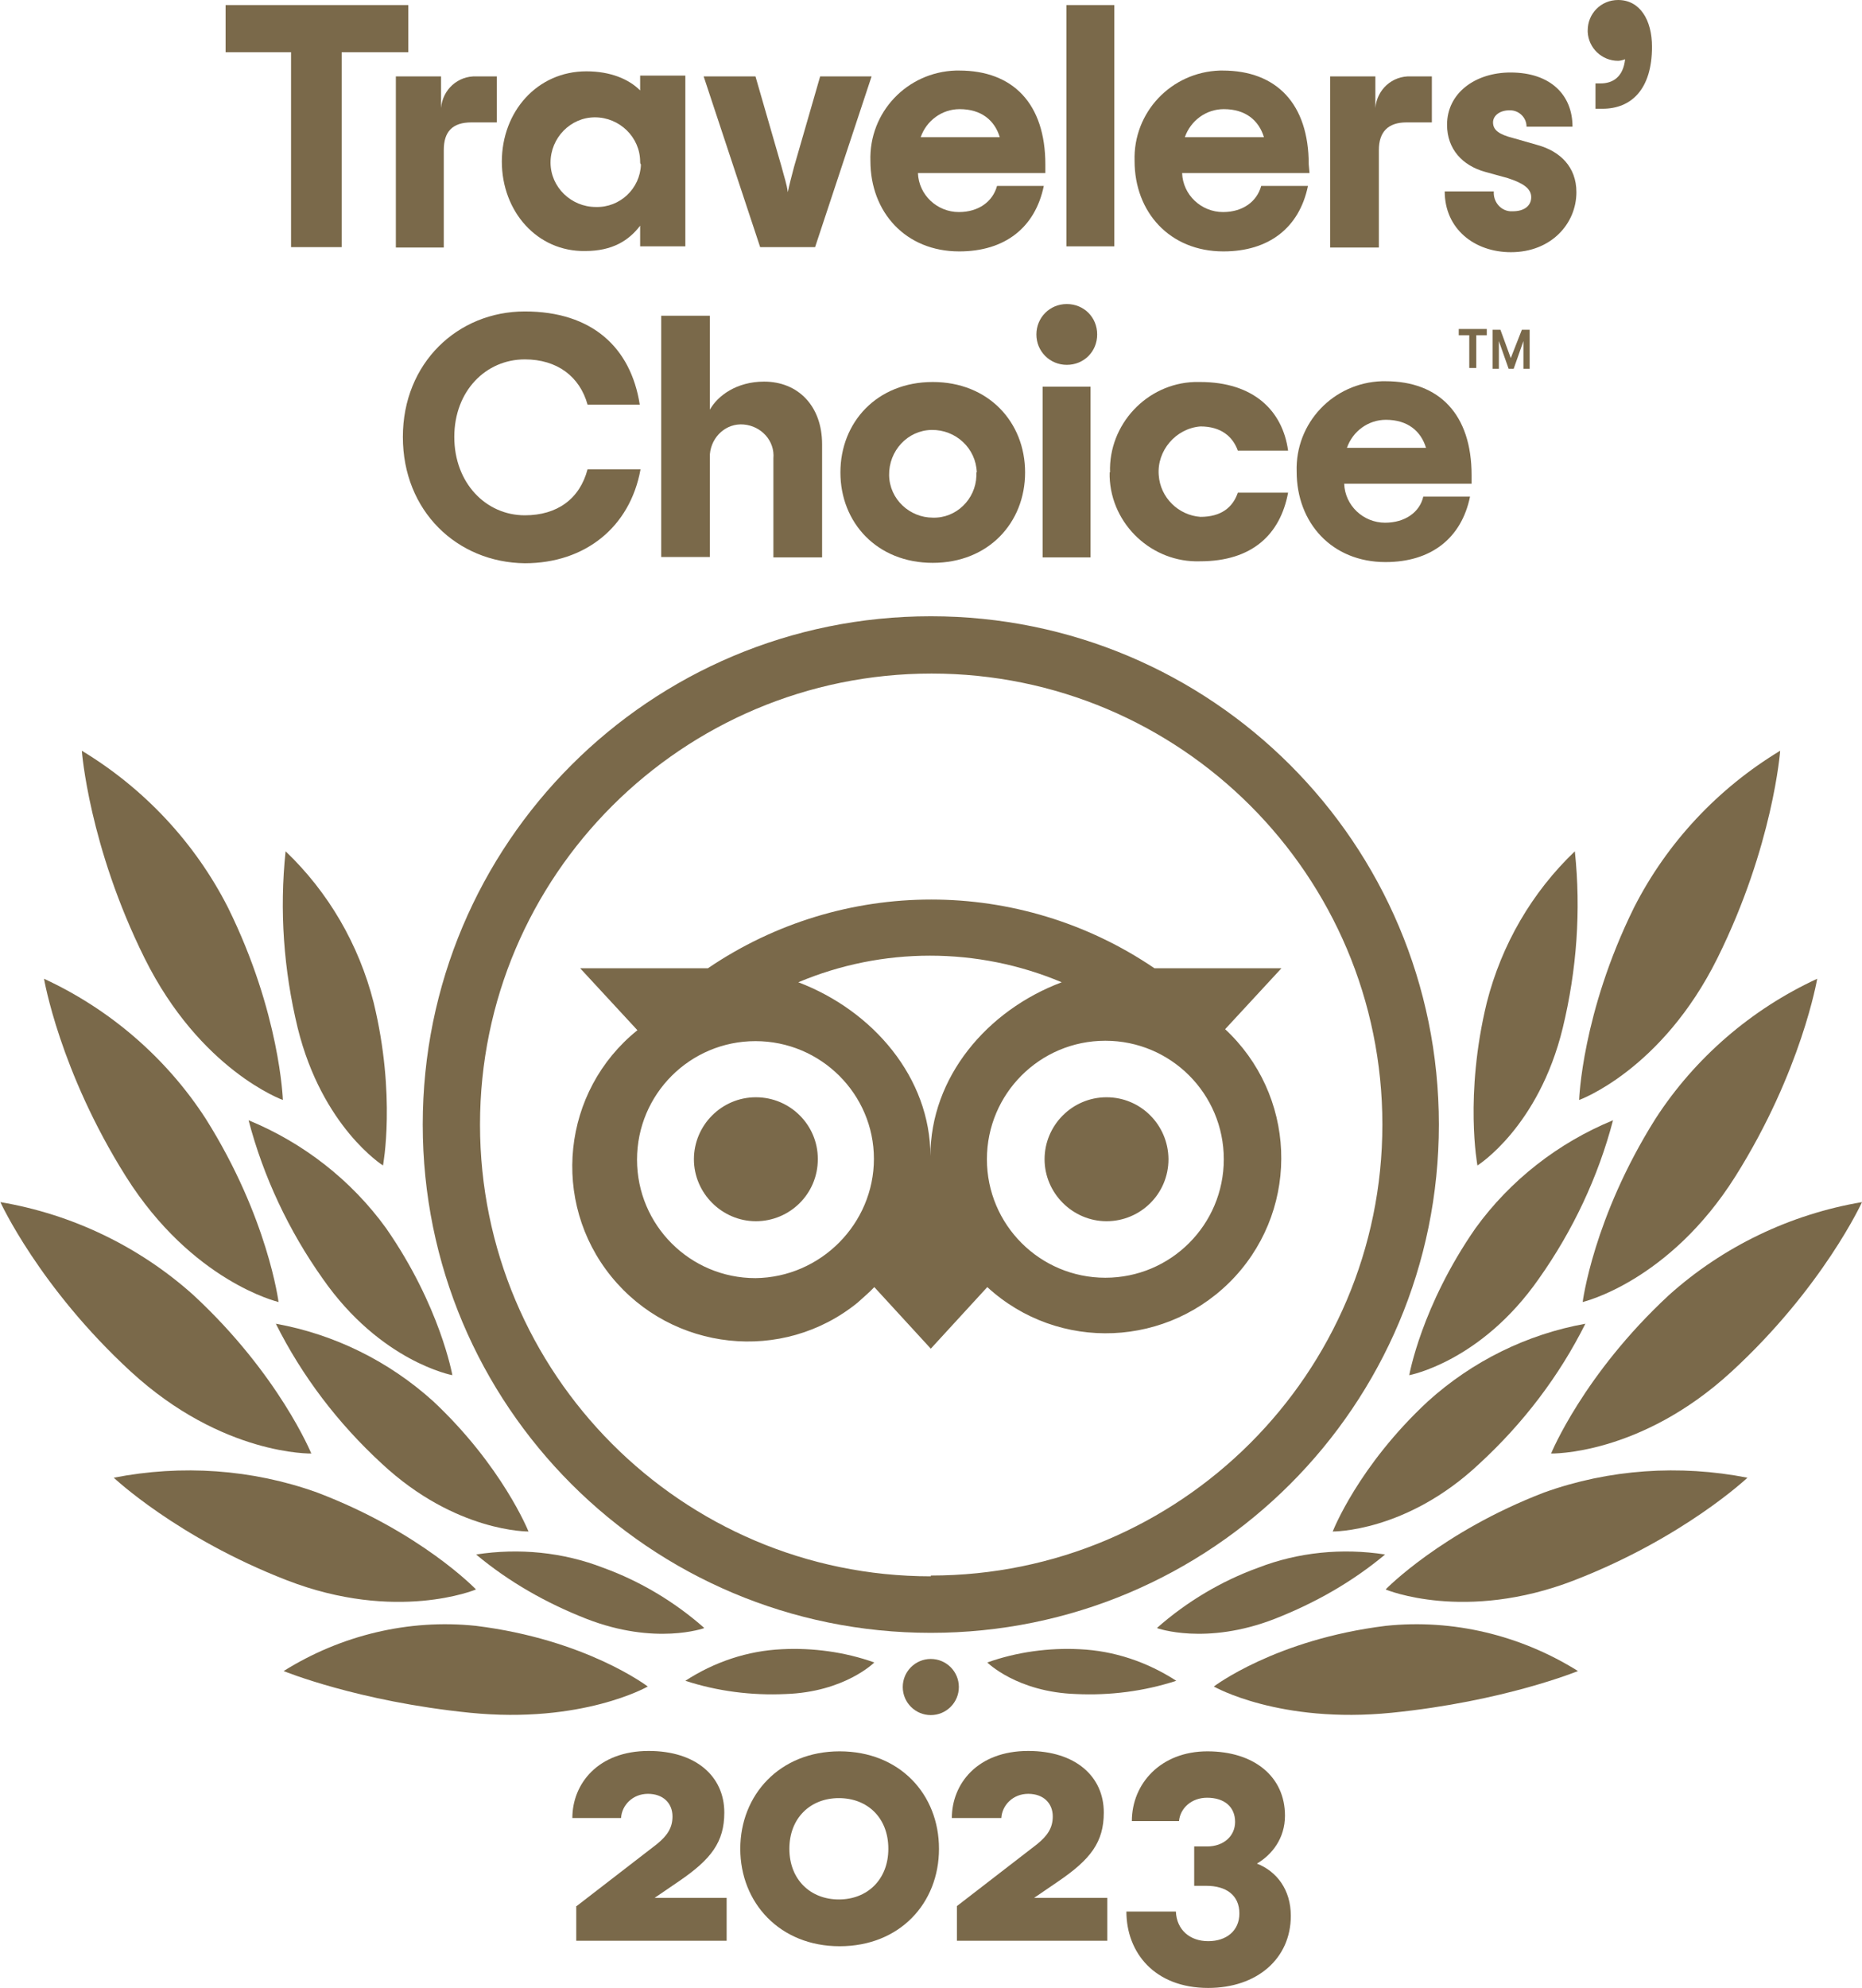
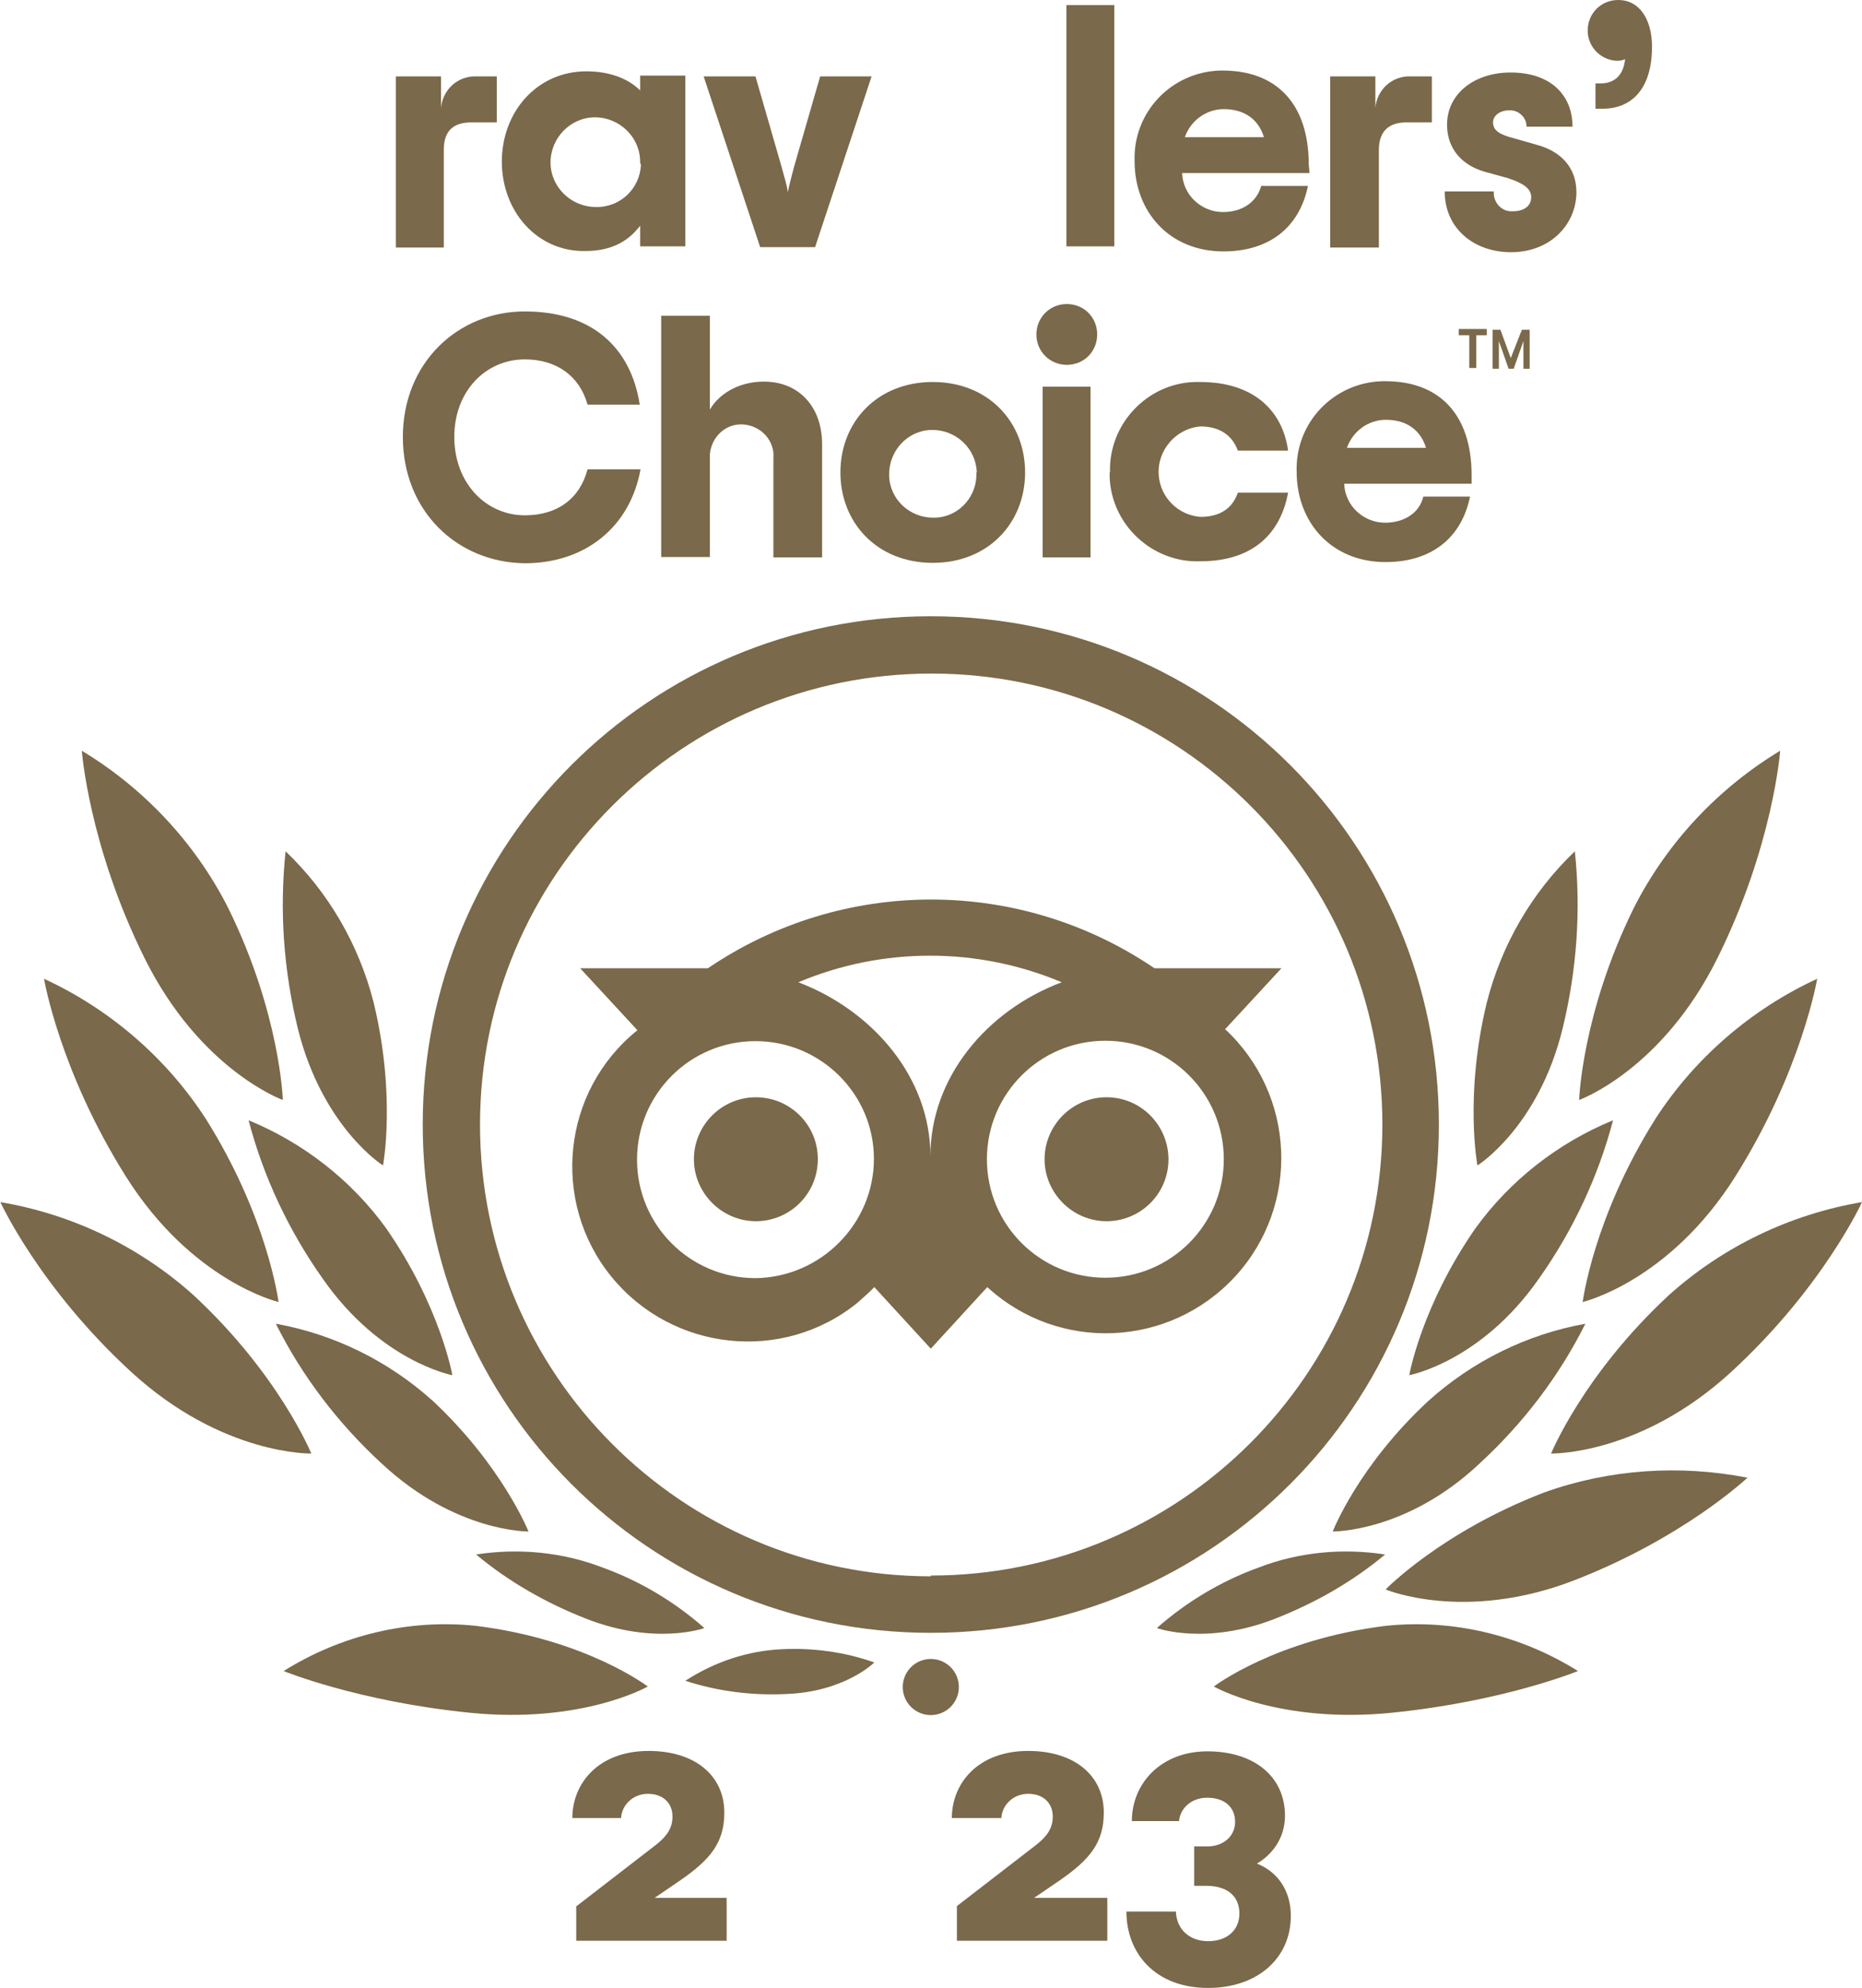
<svg xmlns="http://www.w3.org/2000/svg" id="Layer_1" data-name="Layer 1" width="47.79" height="51" viewBox="0 0 47.79 51">
  <defs>
    <style>
      .cls-1 {
        fill: #7a694a;
      }
    </style>
  </defs>
  <circle class="cls-1" cx="23.89" cy="43.28" r=".72" />
  <path class="cls-1" d="m23.89,15.81c-7.21,0-13.04,5.83-13.04,13.04s5.83,13.04,13.04,13.04,13.04-5.83,13.04-13.04-5.83-13.04-13.04-13.04Zm0,24.63c-6.39,0-11.57-5.2-11.57-11.59s5.2-11.57,11.59-11.57,11.57,5.18,11.57,11.57-5.2,11.57-11.59,11.57h0v.02Zm-2.9-10.7c0,.89-.72,1.59-1.59,1.59s-1.59-.72-1.59-1.59.71-1.59,1.59-1.59,1.59.71,1.59,1.58v.02Zm9,0c0,.89-.72,1.59-1.59,1.59s-1.59-.72-1.59-1.59.71-1.59,1.59-1.59,1.58.71,1.59,1.58v.02Zm1.43-3.31l1.47-1.59h-3.26c-3.46-2.35-8-2.35-11.46,0h-3.28l1.47,1.59c-1.94,1.56-2.23,4.4-.67,6.32s4.4,2.23,6.32.67c.14-.13.29-.25.43-.4l1.45,1.58,1.45-1.58c1.83,1.68,4.67,1.56,6.36-.27,1.68-1.83,1.56-4.67-.27-6.36h0v.04Zm-12.03,6.36c-1.68,0-3.04-1.36-3.04-3.04s1.36-3.04,3.04-3.04,3.04,1.36,3.04,3.02-1.36,3.04-3.04,3.06v-.02.02Zm4.49-3.13c0-2.01-1.47-3.73-3.39-4.46,2.16-.91,4.6-.91,6.76,0-1.92.72-3.37,2.44-3.37,4.46Zm4.49,3.12c-1.68,0-3.04-1.36-3.04-3.04s1.36-3.04,3.04-3.04,3.04,1.36,3.04,3.04h0c0,1.68-1.36,3.04-3.04,3.04h0Z" />
  <path class="cls-1" d="m16.63,43.27s-1.58-1.21-4.42-1.56c-1.72-.18-3.46.24-4.93,1.16,0,0,1.9.78,4.78,1.07,2.88.29,4.56-.67,4.56-.67Z" />
-   <path class="cls-1" d="m12.21,40.77s-1.41-1.47-4.07-2.48c-1.67-.6-3.48-.72-5.22-.38,0,0,1.63,1.54,4.44,2.63s4.85.24,4.85.24Z" />
  <path class="cls-1" d="m7.99,37.29s-.83-2.03-3.02-4.06c-1.39-1.25-3.12-2.08-4.96-2.39,0,0,1,2.19,3.35,4.35s4.64,2.1,4.64,2.1Z" />
  <path class="cls-1" d="m7.15,33.41s-.27-2.17-1.87-4.71c-1.01-1.56-2.46-2.81-4.15-3.59,0,0,.4,2.37,2.1,5.07,1.7,2.7,3.91,3.22,3.91,3.22Z" />
  <path class="cls-1" d="m7.26,28.22s-.07-2.23-1.41-4.94c-.85-1.67-2.16-3.06-3.75-4.02,0,0,.18,2.44,1.61,5.32,1.43,2.88,3.55,3.64,3.55,3.64Z" />
  <path class="cls-1" d="m13.56,39.28s-.67-1.67-2.44-3.33c-1.14-1.03-2.54-1.72-4.04-1.99.67,1.34,1.59,2.55,2.72,3.59,1.9,1.77,3.77,1.74,3.77,1.74Z" />
  <path class="cls-1" d="m18.07,41.76c-.76-.67-1.65-1.2-2.59-1.54-1.03-.4-2.16-.51-3.26-.34.85.71,1.81,1.25,2.83,1.65,1.77.69,3.02.24,3.02.24Z" />
  <path class="cls-1" d="m22.44,42.65c-.76-.27-1.58-.38-2.37-.34-.89.04-1.74.33-2.48.81.83.27,1.7.38,2.57.34,1.52-.05,2.28-.81,2.28-.81Z" />
  <path class="cls-1" d="m11.61,35.28s-.31-1.77-1.7-3.77c-.89-1.23-2.12-2.19-3.53-2.77.38,1.45,1.03,2.83,1.9,4.06,1.49,2.14,3.33,2.48,3.33,2.48Z" />
  <path class="cls-1" d="m9.83,29.9s.34-1.79-.24-4.18c-.38-1.49-1.16-2.83-2.26-3.88-.16,1.52-.05,3.04.31,4.53.63,2.55,2.19,3.53,2.19,3.53Z" />
  <path class="cls-1" d="m31.15,43.27s1.58-1.21,4.42-1.56c1.72-.18,3.46.24,4.93,1.16,0,0-1.9.78-4.78,1.07-2.88.29-4.56-.67-4.56-.67Z" />
  <path class="cls-1" d="m35.57,40.77s1.43-1.47,4.06-2.48c1.67-.6,3.48-.72,5.22-.38,0,0-1.63,1.54-4.44,2.63s-4.84.24-4.84.24Z" />
  <path class="cls-1" d="m39.81,37.29s.83-2.03,3.02-4.06c1.39-1.25,3.12-2.08,4.96-2.39,0,0-1,2.19-3.35,4.35s-4.64,2.1-4.64,2.1Z" />
  <path class="cls-1" d="m40.62,33.41s.27-2.17,1.87-4.71c1.01-1.56,2.46-2.81,4.15-3.59,0,0-.4,2.37-2.1,5.07s-3.91,3.22-3.91,3.22Z" />
  <path class="cls-1" d="m40.53,28.22s.07-2.23,1.41-4.94c.85-1.67,2.16-3.06,3.75-4.02,0,0-.18,2.44-1.61,5.32s-3.55,3.64-3.55,3.64Z" />
  <path class="cls-1" d="m34.21,39.28s.65-1.67,2.44-3.33c1.14-1.03,2.54-1.72,4.04-1.99-.67,1.34-1.59,2.55-2.72,3.59-1.88,1.77-3.77,1.74-3.77,1.74Z" />
  <path class="cls-1" d="m29.7,41.76c.76-.67,1.65-1.2,2.59-1.54,1.03-.4,2.16-.51,3.26-.34-.85.71-1.81,1.25-2.83,1.65-1.77.69-3.02.24-3.02.24Z" />
-   <path class="cls-1" d="m25.34,42.65c.76-.27,1.58-.38,2.37-.34.89.04,1.74.33,2.48.81-.83.27-1.7.38-2.57.34-1.52-.05-2.28-.81-2.28-.81Z" />
+   <path class="cls-1" d="m25.34,42.65Z" />
  <path class="cls-1" d="m36.17,35.28s.31-1.77,1.7-3.77c.89-1.23,2.12-2.19,3.53-2.77-.38,1.45-1.03,2.83-1.9,4.06-1.49,2.14-3.33,2.48-3.33,2.48Z" />
  <path class="cls-1" d="m37.92,29.9s-.34-1.79.24-4.18c.38-1.49,1.16-2.83,2.26-3.88.16,1.52.05,3.04-.31,4.53-.62,2.55-2.19,3.53-2.19,3.53Z" />
-   <path class="cls-1" d="m10.45,1.34h-1.68v5h-1.3V1.34h-1.68V.13h4.69v1.21h-.02Z" />
  <path class="cls-1" d="m12.75,1.96v1.18h-.65c-.49,0-.71.24-.71.71v2.5h-1.23V1.96h1.16v.81c.04-.47.43-.83.91-.81h.53Z" />
  <path class="cls-1" d="m12.88,4.15c0-1.29.91-2.32,2.17-2.32.62,0,1.09.2,1.38.49v-.38h1.16v4.38h-1.16v-.53c-.29.38-.71.65-1.41.65-1.23.02-2.14-1.01-2.14-2.3Zm3.55,0c0-.63-.53-1.14-1.16-1.14s-1.14.53-1.14,1.16.53,1.14,1.16,1.14c.62.02,1.14-.47,1.16-1.09-.02-.02-.02-.05-.02-.07Z" />
  <path class="cls-1" d="m18.07,1.96h1.32l.67,2.32c.07.27.13.43.16.65.04-.2.09-.38.16-.65l.67-2.32h1.32l-1.45,4.38h-1.41l-1.45-4.38Z" />
-   <path class="cls-1" d="m26.82,4.44h-3.26c.02.56.49,1,1.05,1,.51,0,.87-.27.98-.67h1.2c-.22,1.07-1,1.68-2.17,1.68-1.38,0-2.28-1.01-2.28-2.32-.04-1.25.94-2.28,2.19-2.32h.09c1.38,0,2.21.85,2.21,2.41v.22Zm-3.19-.92h2.03c-.13-.43-.47-.72-1.03-.72-.45,0-.85.29-1,.72Z" />
  <path class="cls-1" d="m27.37.13h1.23v6.19h-1.23V.13Z" />
  <path class="cls-1" d="m33.6,4.44h-3.26c.02.56.49,1,1.05,1,.51,0,.87-.27.98-.67h1.2c-.22,1.07-1,1.68-2.17,1.68-1.38,0-2.28-1.01-2.28-2.32-.04-1.25.94-2.28,2.19-2.32h.07c1.38,0,2.21.85,2.21,2.41l.02.22Zm-3.19-.92h2.03c-.13-.43-.47-.72-1.03-.72-.45,0-.85.29-1,.72Z" />
  <path class="cls-1" d="m36.75,1.96v1.18h-.65c-.47,0-.71.24-.71.71v2.5h-1.25V1.96h1.16v.81c.04-.47.43-.83.91-.81h.54Z" />
  <path class="cls-1" d="m37.09,4.91h1.25c-.02.25.16.49.42.51h.07c.29,0,.47-.14.47-.36s-.2-.36-.6-.49l-.58-.16c-.58-.16-.98-.58-.98-1.21,0-.81.72-1.34,1.63-1.34,1.03,0,1.59.58,1.59,1.39h-1.18c0-.24-.2-.42-.42-.42h-.02c-.25,0-.42.14-.42.31,0,.2.16.31.51.4l.63.18c.58.16,1,.56,1,1.21,0,.81-.65,1.54-1.68,1.54-.94,0-1.7-.6-1.7-1.56Z" />
  <path class="cls-1" d="m40.97,2.14h.11c.31,0,.58-.16.63-.62-.05.02-.13.04-.18.04-.42,0-.76-.33-.78-.74v-.04c0-.43.34-.78.78-.78h0c.56,0,.87.51.87,1.2,0,1.09-.53,1.59-1.27,1.59h-.18v-.65h.02Z" />
  <path class="cls-1" d="m10.34,11.21c0-1.9,1.41-3.22,3.13-3.22s2.72.92,2.95,2.39h-1.34c-.2-.72-.78-1.16-1.61-1.16-1,0-1.81.81-1.81,1.99s.81,2.01,1.81,2.01c.83,0,1.41-.42,1.61-1.18h1.36c-.27,1.49-1.43,2.41-2.97,2.41-1.74-.02-3.13-1.34-3.13-3.24Z" />
  <path class="cls-1" d="m16.97,8.1h1.25v2.41c.2-.36.69-.72,1.39-.72.87,0,1.49.62,1.49,1.61v2.9h-1.25v-2.54c.04-.45-.31-.83-.76-.87-.45-.04-.83.31-.87.76v2.64h-1.25v-6.19Z" />
  <path class="cls-1" d="m21.57,12.12c0-1.29.94-2.32,2.37-2.32s2.37,1.03,2.37,2.32-.94,2.32-2.37,2.32-2.37-1.03-2.37-2.32Zm3.5,0c-.02-.62-.54-1.1-1.16-1.09s-1.1.54-1.09,1.16.53,1.09,1.12,1.09c.6.02,1.1-.47,1.12-1.07v-.09h0Z" />
  <path class="cls-1" d="m26.6,8.58c0-.43.34-.78.78-.78s.78.34.78.78-.34.78-.78.78h0c-.43,0-.78-.34-.78-.78h0Zm.16,1.34h1.23v4.38h-1.23v-4.38Z" />
  <path class="cls-1" d="m28.49,12.12c-.04-1.23.94-2.28,2.17-2.32h.14c1.38,0,2.12.74,2.26,1.76h-1.29c-.13-.36-.43-.62-.96-.62-.63.05-1.12.62-1.07,1.25.04.58.51,1.03,1.07,1.07.53,0,.83-.24.96-.62h1.29c-.2,1.07-.92,1.76-2.26,1.76-1.23.04-2.28-.94-2.32-2.17v-.11Z" />
  <path class="cls-1" d="m37.76,12.41h-3.26c.02.56.49,1,1.05,1,.51,0,.89-.27.98-.67h1.2c-.22,1.07-1,1.68-2.17,1.68-1.38,0-2.28-1.01-2.28-2.32-.04-1.25.94-2.28,2.19-2.32h.09c1.38,0,2.21.85,2.21,2.41v.22Zm-3.19-.92h2.03c-.13-.43-.47-.72-1.03-.72-.45,0-.85.29-1,.72Z" />
  <polygon class="cls-1" points="37.44 8.44 38.16 8.44 38.16 8.6 37.89 8.6 37.89 9.44 37.71 9.44 37.71 8.6 37.44 8.6 37.44 8.44" />
  <path class="cls-1" d="m38.78,9.2l-.27-.74h-.2v1h.16v-.71l.25.71h.13l.25-.71v.71h.16v-1h-.2l-.29.74Z" />
  <path class="cls-1" d="m14.8,48.9l2.06-1.59c.27-.22.4-.42.4-.71,0-.34-.24-.58-.63-.58s-.67.29-.69.62h-1.25c0-.87.65-1.72,1.96-1.72,1.21,0,1.94.65,1.94,1.58,0,.76-.34,1.2-1.16,1.76l-.63.43h1.85v1.1h-3.86v-.89h.02Z" />
-   <path class="cls-1" d="m19,47.43c0-1.38,1.01-2.5,2.55-2.5s2.55,1.1,2.55,2.5-1.01,2.5-2.55,2.5-2.55-1.12-2.55-2.5Zm3.8,0c0-.8-.54-1.3-1.27-1.3s-1.27.51-1.27,1.3.54,1.3,1.27,1.3,1.27-.51,1.27-1.3Z" />
  <path class="cls-1" d="m24.56,48.9l2.06-1.59c.27-.22.4-.42.4-.71,0-.34-.24-.58-.63-.58s-.67.29-.69.62h-1.27c0-.87.65-1.72,1.96-1.72,1.21,0,1.94.65,1.94,1.58,0,.76-.34,1.2-1.16,1.76l-.63.43h1.88v1.1h-3.86v-.89Z" />
  <path class="cls-1" d="m28.89,49.04h1.29c.02.47.36.76.83.76s.8-.27.8-.71c0-.47-.34-.71-.85-.71h-.31v-1.01h.33c.43,0,.72-.27.72-.63,0-.38-.27-.62-.72-.62-.4,0-.69.27-.72.6h-1.21c0-.96.74-1.79,1.94-1.79s1.99.65,1.99,1.65c0,.58-.33,1-.72,1.23.51.2.87.67.87,1.34,0,1.1-.87,1.85-2.12,1.85-1.38,0-2.1-.91-2.1-1.96Z" />
</svg>